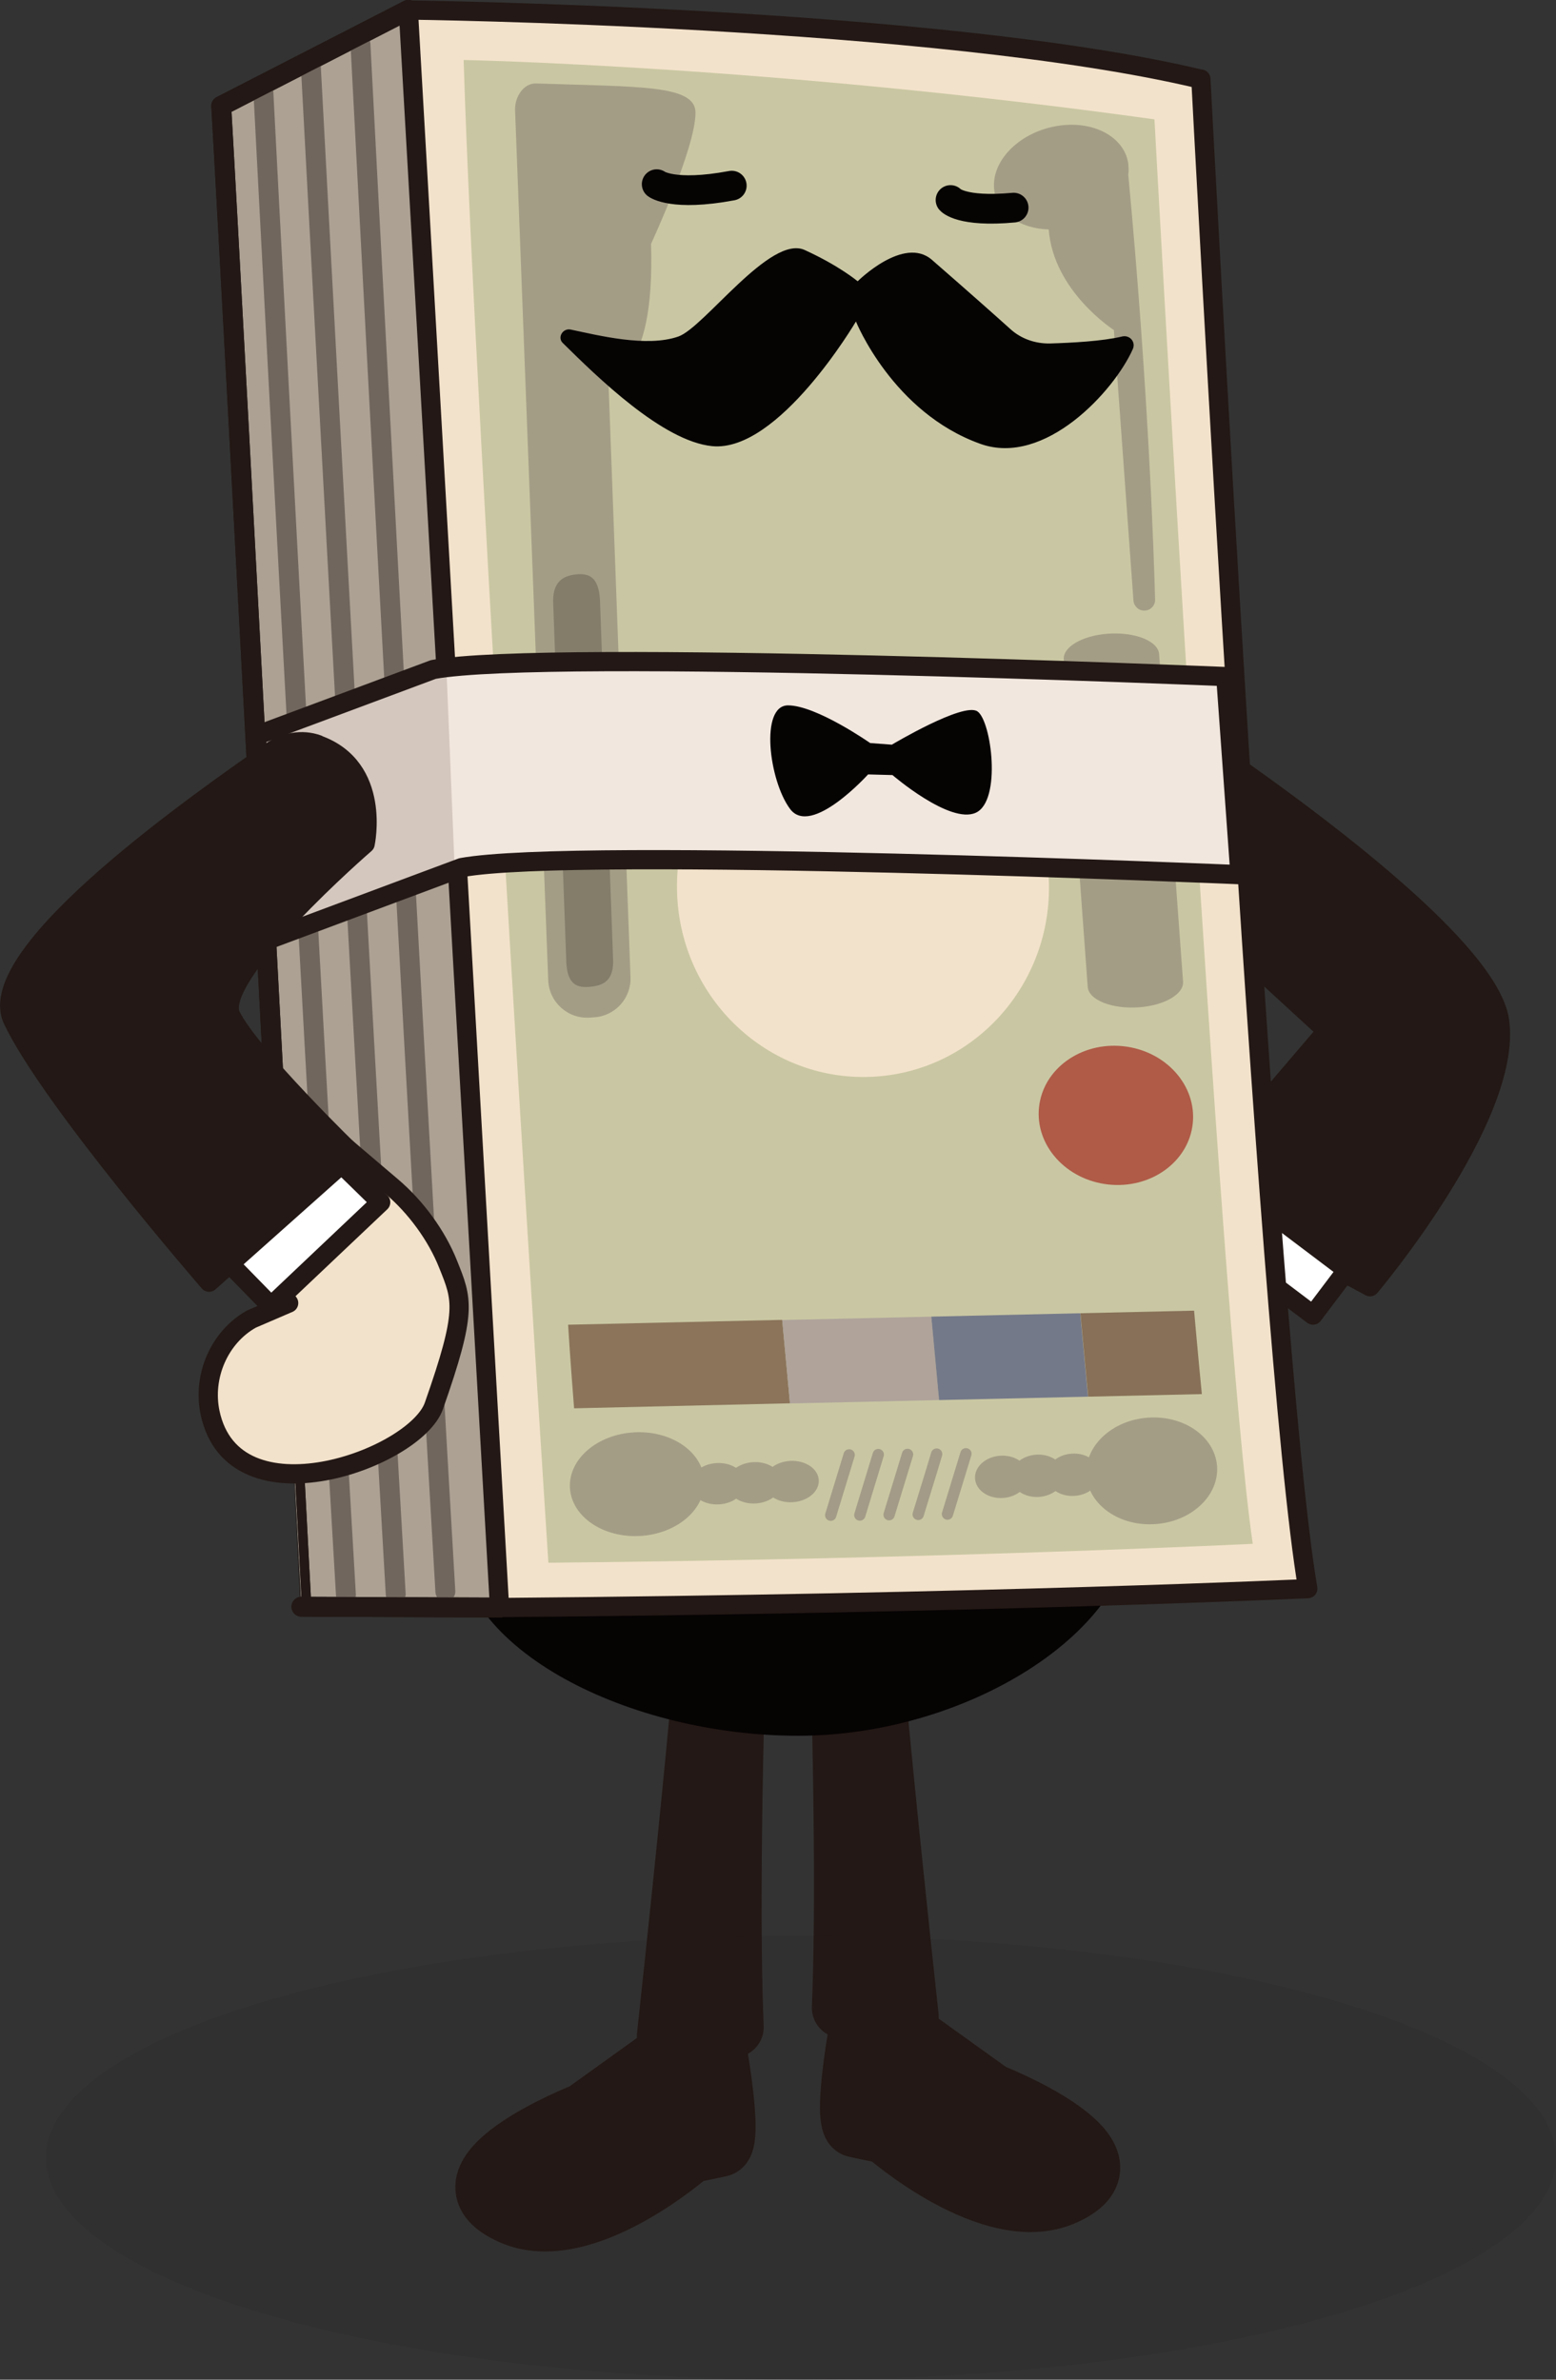
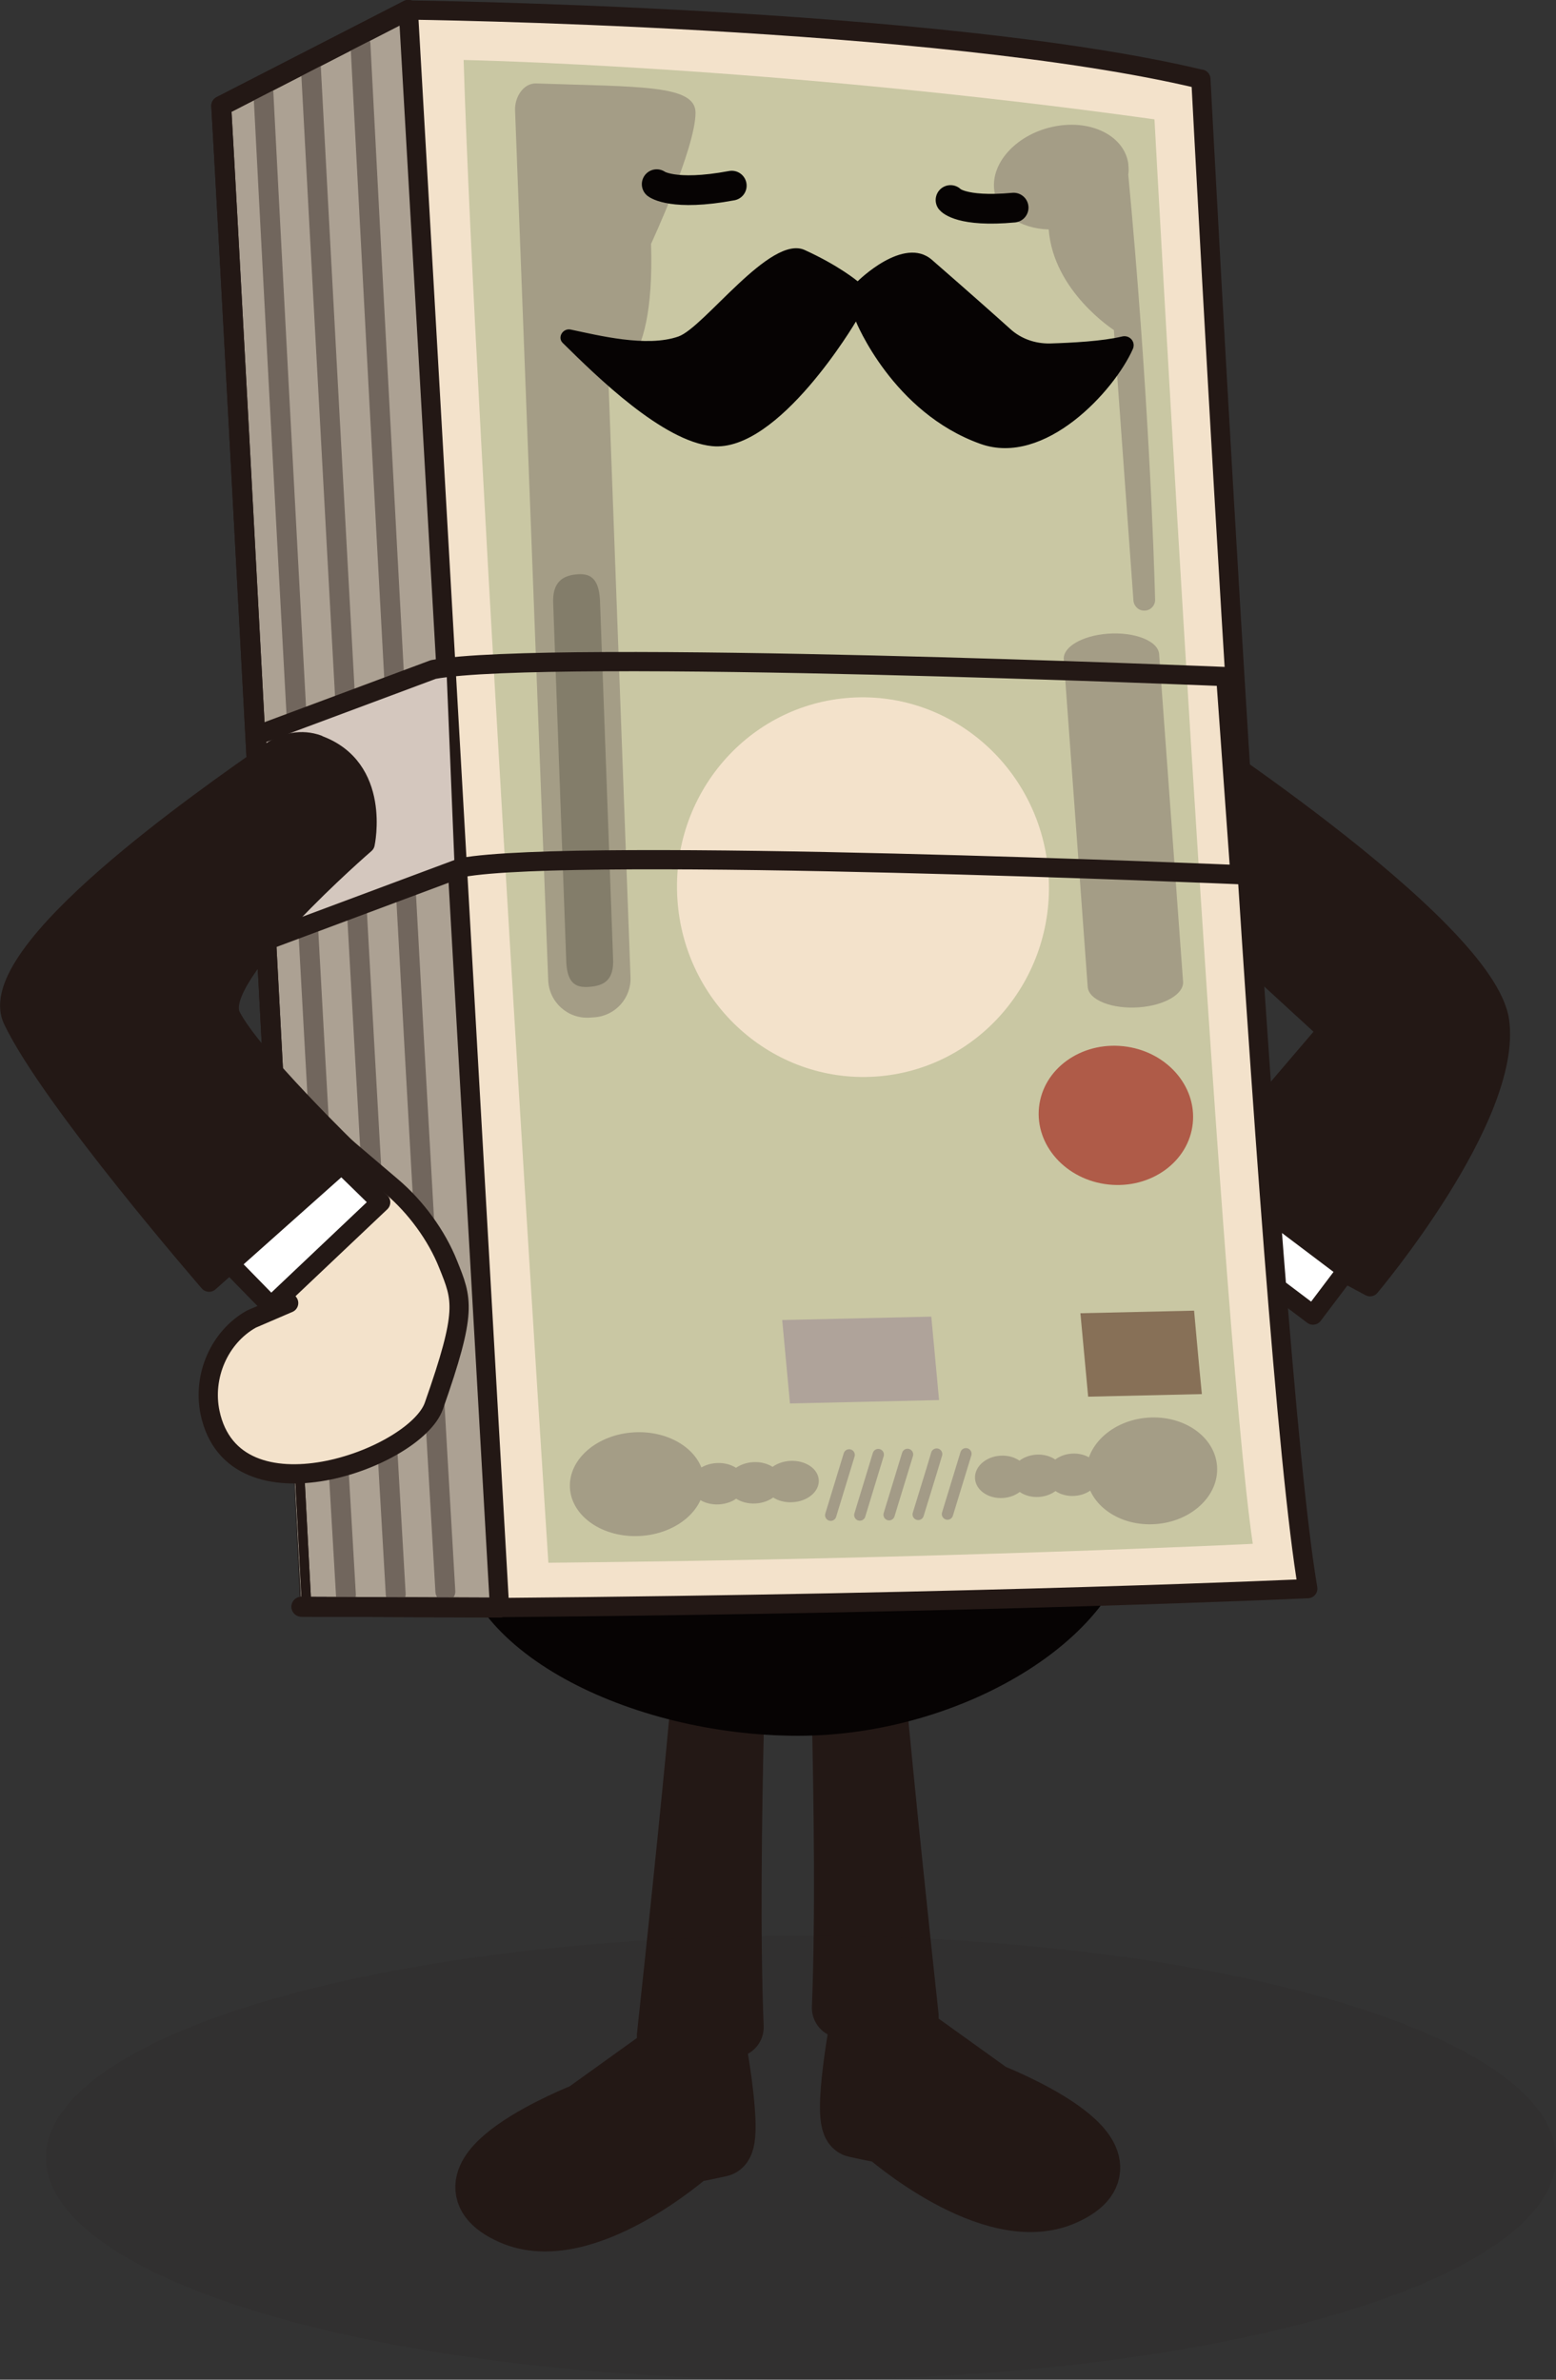
<svg xmlns="http://www.w3.org/2000/svg" id="_レイヤー_2" data-name="レイヤー 2" viewBox="0 0 96.22 147.16">
  <rect x="0" y="0" width="96.22" height="147.16" fill="#333333" stroke="none" />
  <defs>
    <style>
      .cls-1 {
        fill: #8b745a;
      }

      .cls-1, .cls-2, .cls-3, .cls-4, .cls-5, .cls-6, .cls-7, .cls-8, .cls-9, .cls-10, .cls-11, .cls-12, .cls-13 {
        stroke-width: 0px;
      }

      .cls-2 {
        fill: #837d6a;
      }

      .cls-3 {
        fill: #d4c7be;
      }

      .cls-4 {
        opacity: .1;
      }

      .cls-4, .cls-14, .cls-15 {
        fill: #231815;
      }

      .cls-5 {
        fill: #c9c7a3;
      }

      .cls-16, .cls-17, .cls-14, .cls-18, .cls-15, .cls-19, .cls-20, .cls-21, .cls-22, .cls-23 {
        stroke-linecap: round;
        stroke-linejoin: round;
      }

      .cls-16, .cls-14, .cls-18, .cls-15, .cls-20, .cls-21, .cls-23 {
        stroke: #231815;
      }

      .cls-16, .cls-14, .cls-20, .cls-23 {
        stroke-width: 1.19px;
      }

      .cls-16, .cls-11 {
        fill: #f3e2cb;
      }

      .cls-6 {
        fill: #afa39a;
      }

      .cls-7 {
        fill: #a49d86;
      }

      .cls-8 {
        fill: #877057;
      }

      .cls-17 {
        stroke: #a39b87;
        stroke-width: .7px;
      }

      .cls-17, .cls-19, .cls-21, .cls-22, .cls-23 {
        fill: none;
      }

      .cls-9 {
        fill: #f2e7de;
      }

      .cls-18 {
        fill: #aca193;
      }

      .cls-18, .cls-21, .cls-22 {
        stroke-width: 1.23px;
      }

      .cls-15 {
        stroke-width: 3.75px;
      }

      .cls-10 {
        fill: #060303;
      }

      .cls-19 {
        stroke: #060303;
        stroke-width: 1.84px;
      }

      .cls-12 {
        fill: #747989;
      }

      .cls-13 {
        fill: #af5b48;
      }

      .cls-20 {
        fill: #fff;
      }

      .cls-22 {
        stroke: #71665d;
      }
    </style>
  </defs>
  <g id="_002_Main" data-name="002_Main">
    <g id="Islands">
      <g id="_03_製品の星" data-name="03_製品の星">
        <g id="_札スール" data-name="札スール">
          <g>
            <g>
              <path class="cls-14" d="M71.78,44.24s20.13,12.94,20.95,18.9c.82,5.96-8.01,16.43-8.01,16.43l-11.09-5.96,8.42-9.86-10.07-9.24-.21-10.27Z" />
              <rect class="cls-20" x="70.41" y="74.23" width="13.15" height="3.49" transform="translate(61.33 -31.05) rotate(37.05)" />
              <path class="cls-15" d="M51.7,93.96s.82,19.54.38,30.2l1.21.44s-1.29,6.74-.39,6.94c1.5.33,1.84.37,1.84.37,0,0,6.57,5.82,11.05,3.83,5.39-2.39-4.5-6.27-4.5-6.27l-6.67-4.79h1.55s-3.18-29.02-2.74-30.8-1.73.07-1.73.07Z" />
              <path class="cls-15" d="M45.73,95.16s-.82,19.54-.38,30.2l-1.21.44s1.29,6.74.39,6.94c-1.5.33-1.84.37-1.84.37,0,0-6.57,5.82-11.05,3.83-5.39-2.39,4.5-6.27,4.5-6.27l6.67-4.79h-1.55s3.18-29.02,2.74-30.8c-.44-1.78,1.73.07,1.73.07Z" />
              <path class="cls-10" d="M28.21,94.88c0,7.2,10.79,12.46,21.15,12.46,10.36,0,20.8-6.42,20.8-13.62,0-7.2-8.39-13.03-18.75-13.03-10.36,0-23.19,6.99-23.19,14.19Z" />
              <path class="cls-18" d="M30.89,99.41l-12.25-.05S14.46,19.96,13.68,6.55L25.25.61" />
              <path class="cls-16" d="M74.26,4.89s4.08,78.57,6.61,93.35c0,0-19.79.92-49.98,1.17,0,0-4.86-85.37-5.64-98.79,0,0,32.77.39,49.01,4.28Z" />
              <path class="cls-5" d="M71.39,7.37s4.03,74.22,6.08,88.1c0,0-19.13.94-43.56,1.17,0,0-4.57-70.67-5.24-92.93,0,0,18.9.36,42.72,3.67Z" />
-               <path class="cls-1" d="M35.51,87.09l13.34-.31-.48-5.16-13.24.3s.12,2,.37,5.16Z" />
              <polygon class="cls-6" points="57.59 81.42 58.07 86.58 48.85 86.79 48.37 81.63 57.59 81.42" />
-               <polygon class="cls-12" points="66.8 81.21 67.28 86.37 58.07 86.58 57.59 81.42 66.8 81.21" />
              <path class="cls-8" d="M74.32,86.21l-7.03.16-.48-5.16,7.03-.16s.28,3.15.48,5.16Z" />
              <ellipse class="cls-13" cx="69" cy="68.98" rx="4.3" ry="4.78" transform="translate(-6.96 130.2) rotate(-83.86)" />
              <ellipse class="cls-11" cx="53.37" cy="54.86" rx="11.5" ry="11.74" transform="translate(-3.39 3.51) rotate(-3.65)" />
              <g>
                <ellipse class="cls-7" cx="71.22" cy="90.96" rx="4.05" ry="3.3" transform="translate(-6.35 5.35) rotate(-4.12)" />
                <ellipse class="cls-7" cx="66.37" cy="91.2" rx="1.65" ry="1.31" transform="translate(-5.8 4.51) rotate(-3.73)" />
                <ellipse class="cls-7" cx="64.16" cy="91.26" rx="1.65" ry="1.31" transform="translate(-5.8 4.37) rotate(-3.73)" />
                <ellipse class="cls-7" cx="61.94" cy="91.32" rx="1.65" ry="1.31" transform="translate(-5.81 4.23) rotate(-3.73)" />
              </g>
              <g>
                <ellipse class="cls-7" cx="39.4" cy="91.78" rx="4.16" ry="3.21" transform="translate(-4.94 2.28) rotate(-3.12)" />
                <ellipse class="cls-7" cx="44.39" cy="91.75" rx="1.7" ry="1.28" transform="translate(-4.65 2.4) rotate(-2.94)" />
                <ellipse class="cls-7" cx="46.66" cy="91.69" rx="1.7" ry="1.28" transform="translate(-4.65 2.52) rotate(-2.94)" />
                <ellipse class="cls-7" cx="48.94" cy="91.62" rx="1.7" ry="1.28" transform="translate(-4.64 2.63) rotate(-2.94)" />
              </g>
              <g>
                <line class="cls-17" x1="52.51" y1="89.97" x2="51.37" y2="93.7" />
                <line class="cls-17" x1="54.31" y1="89.95" x2="53.17" y2="93.69" />
                <line class="cls-17" x1="56.12" y1="89.94" x2="54.98" y2="93.67" />
                <polyline class="cls-17" points="57.92 89.92 57.62 90.92 56.78 93.65" />
                <line class="cls-17" x1="59.73" y1="89.9" x2="58.59" y2="93.63" />
              </g>
              <path class="cls-7" d="M31.85,6.81l2.05,53.8c.05,1.36,1.21,2.41,2.57,2.32l.29-.02c1.29-.09,2.28-1.19,2.23-2.48l-1.38-37.26s2.91.39,2.65-8.09c0,0,2.75-5.92,2.75-8.11,0-1.74-3.48-1.59-9.85-1.81-.8-.03-1.34.86-1.31,1.66Z" />
              <path class="cls-2" d="M36.52,61.02c-.8.08-1.42-.09-1.5-1.48l-.81-22.18c-.08-1.39.62-1.76,1.42-1.84s1.38.16,1.47,1.55l.81,22.18c.08,1.39-.59,1.69-1.39,1.77Z" />
              <path class="cls-7" d="M70.46,62.29h0c-1.69.13-3.16-.45-3.2-1.28l-1.48-20.25c-.04-.76,1.15-1.45,2.7-1.57h0c1.69-.13,3.16.45,3.2,1.28l1.48,20.25c.04.76-1.15,1.45-2.7,1.57Z" />
              <path class="cls-22" d="M22.29,2.73s2.63,50.77,5.25,95.69" />
              <path class="cls-22" d="M19.22,4.07s2.63,49.59,5.25,94.51" />
              <path class="cls-22" d="M16.28,5.56s2.48,48.12,5.11,93.05" />
              <path class="cls-21" d="M30.89,99.41l-12.25-.05S14.46,19.96,13.68,6.55L25.25.61" />
              <g>
-                 <path class="cls-9" d="M75.81,41.84s-41.86-1.75-49.01-.44l-10.94,4.08.58,12.69,12.11-4.52c7.15-1.31,48.13.44,48.13.44l-.88-12.25Z" />
                <polyline class="cls-3" points="27.6 41.18 15.87 45.49 16.45 58.18 28.13 54.07" />
                <path class="cls-23" d="M75.81,41.84s-41.86-1.75-49.01-.44l-10.94,4.08.58,12.69,12.11-4.52c7.15-1.31,48.13.44,48.13.44l-.88-12.25Z" />
              </g>
-               <path class="cls-10" d="M55.15,46.05s4.42-2.64,5.29-2.06,1.51,5.54-.1,6.27c-1.6.73-5.15-2.33-5.15-2.33l-1.51-.04s-3.51,3.89-4.82,2.14c-1.31-1.75-1.88-6.41-.13-6.41s5.08,2.33,5.08,2.33l1.33.1Z" />
              <path class="cls-7" d="M69.78,10.18c-.21-1.74-2.24-2.8-4.53-2.37-2.29.43-3.98,2.19-3.77,3.93.17,1.44,1.59,2.4,3.37,2.45.29,3.83,4.03,6.22,4.03,6.22l1.21,16.73c.03.35.32.63.68.62h0c.37,0,.67-.31.66-.68-.07-2.69-.42-13.14-1.66-26.28.03-.21.03-.41,0-.62Z" />
              <g>
                <path class="cls-16" d="M19.17,69.08l5.07,4.31c1.46,1.24,2.76,3,3.47,4.79.88,2.19,1.2,2.85-.88,8.76-1.15,3.27-12.38,7.34-13.84.42-.47-2.24.56-4.67,2.56-5.79l2.3-.99-2.74-3.61" />
                <polygon class="cls-20" points="13.32 77.25 16.76 80.77 23.54 74.35 19.76 70.66 13.32 77.25" />
                <path class="cls-14" d="M19.65,46.04c-.97-.35-2.05-.15-2.9.44-3.93,2.76-17.94,12.43-15.96,16.59,2.34,4.93,12.14,16.22,12.14,16.22l8.88-7.91s-6.33-6.13-7.53-8.56,8.3-10.64,8.3-10.64c0,0,1.03-4.72-2.94-6.13Z" />
              </g>
              <path class="cls-10" d="M53.03,17.39s-1.14-.96-3.27-1.93c-2.13-.97-6.21,4.79-7.81,5.35-1.97.69-4.98-.08-6.66-.43-.49-.1-.84.49-.49.83,2.13,2.1,6.18,6.08,9.24,6.38,4.12.4,8.89-7.71,8.89-7.71,0,0,2.26,5.63,7.7,7.57,3.98,1.42,8.27-3.27,9.42-5.86.2-.44-.19-.9-.67-.78-1.2.29-3.12.39-4.44.43-.92.02-1.8-.29-2.46-.89-.9-.81-2.45-2.19-4.85-4.28-1.74-1.52-4.59,1.32-4.59,1.32Z" />
            </g>
            <path class="cls-19" d="M40.61,11.39s1,.77,4.64.09" />
            <path class="cls-19" d="M58.78,12.37s.64.77,3.9.47" />
          </g>
          <ellipse class="cls-4" cx="49.53" cy="133.43" rx="46.69" ry="13.73" />
        </g>
      </g>
    </g>
  </g>
</svg>